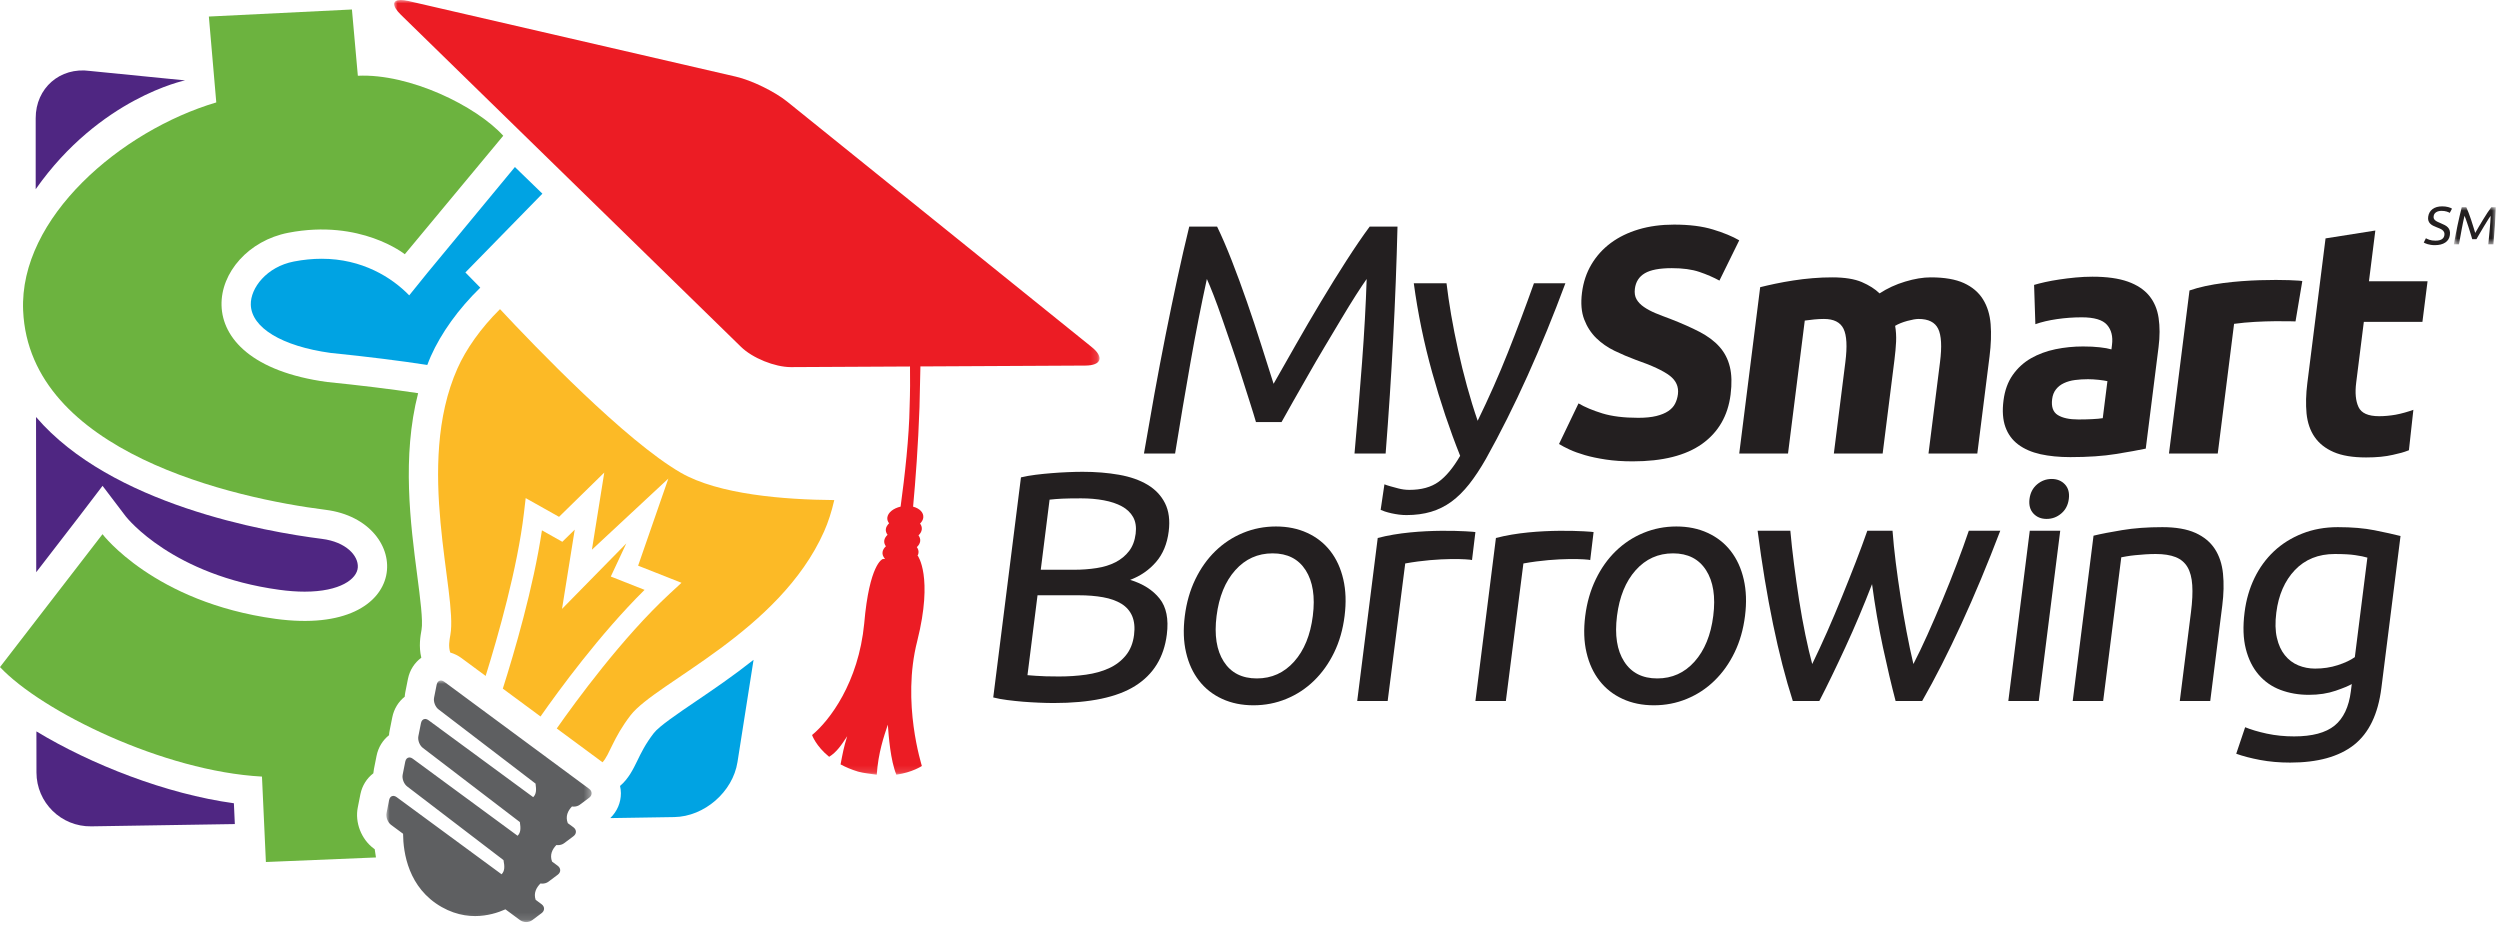
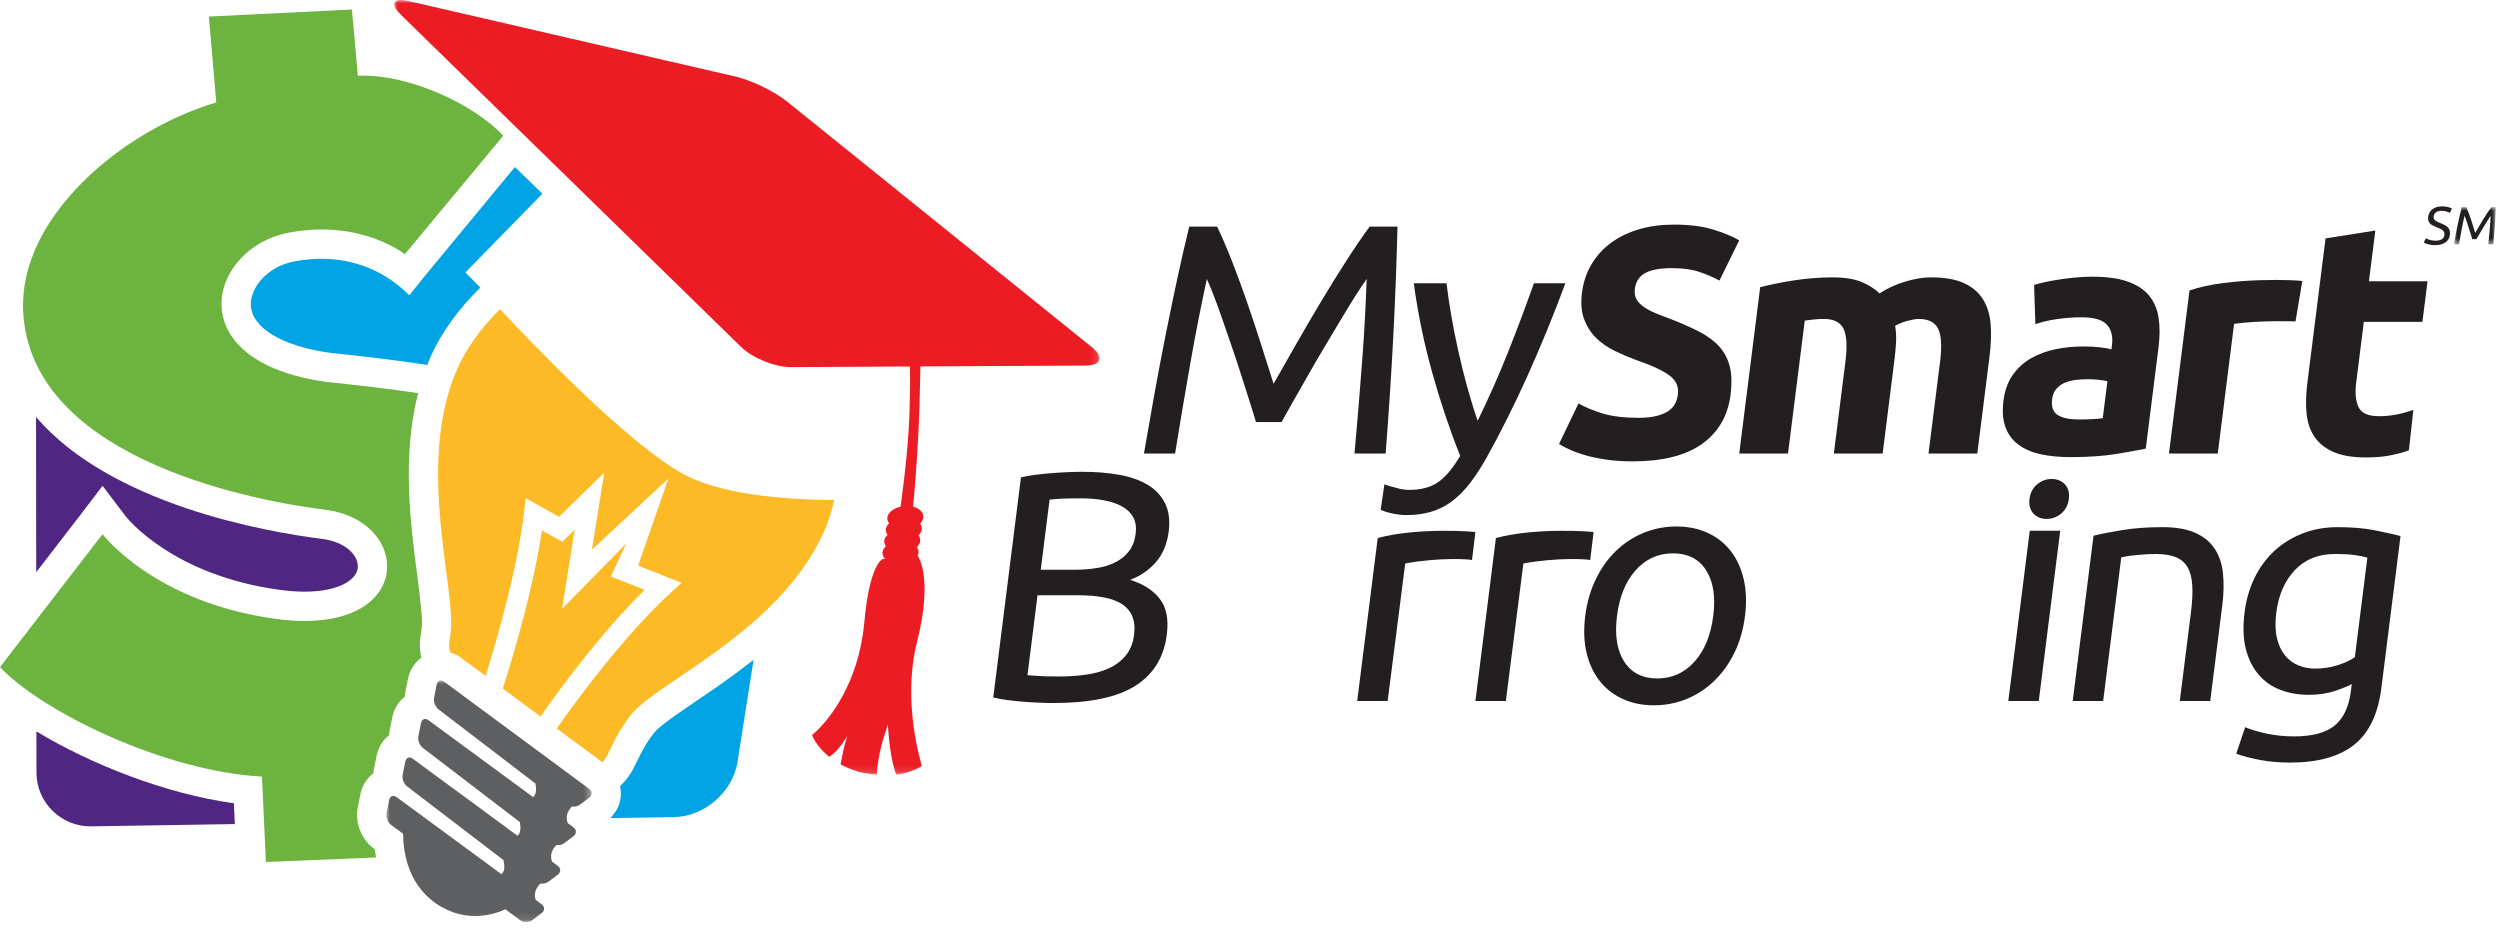
<svg xmlns="http://www.w3.org/2000/svg" xmlns:xlink="http://www.w3.org/1999/xlink" width="361px" height="134px" viewBox="0 0 361 134" version="1.1">
  <title>Group 65</title>
  <defs>
    <path d="M0,8.61 C0,8.61 17.813,28.289 27.215,33.717 L27.215,33.717 C32.38,36.695 42.786,37.108 48.152,37.108 L48.152,37.108 C50.207,37.108 51.522,37.047 51.522,37.047 L51.522,37.047 L54.619,26.289 L40.997,26.36 C37.565,26.36 33.298,24.627 30.855,22.241 L30.855,22.241 L8.075,1.42108547e-14 L0,8.61 Z" id="path-1" />
    <polygon id="path-3" points="0 0 101.864 0 101.864 111.87 0 111.87" />
    <polygon id="path-5" points="0 0 29.645 0 29.645 34.885 0 34.885" />
    <polygon id="path-7" points="0 0 6.063 0 6.063 5.363 0 5.363" />
  </defs>
  <g id="Custom-Pages" stroke="none" stroke-width="1" fill="none" fill-rule="evenodd">
    <g id="Group-65">
      <g id="Group-17" transform="translate(0, 1.37)">
        <path d="M61.711,38.036 L59.09,41.281 C56.573,38.68 52.286,35.995 46.458,35.995 C45.142,35.995 43.789,36.129 42.432,36.393 C38.509,37.152 36.15,40.224 36.216,42.633 C36.308,45.957 40.712,48.619 47.713,49.589 C53.23,50.149 57.835,50.733 61.701,51.329 C61.865,50.916 62.02,50.501 62.201,50.094 C63.711,46.703 66.19,43.247 69.354,40.167 L67.201,37.972 L78.322,26.596 L74.352,22.749 L61.711,38.036 Z" id="Fill-1" fill="#00A3E3" />
        <path d="M14.809,68.784 L18.15,73.185 C18.422,73.532 24.982,81.7 40.334,83.798 C41.628,83.975 42.857,84.065 43.99,84.065 C49.116,84.065 51.564,82.244 51.668,80.555 C51.774,78.891 49.994,76.885 46.488,76.443 C38.296,75.409 16.048,71.498 5.203,58.844 L5.231,81.256 L11.454,73.185 L14.809,68.784 Z" id="Fill-3" fill="#4F2682" />
        <path d="M33.774,114.621 C24.001,113.289 13.135,109.012 5.257,104.244 L5.265,110.17 C5.268,114.519 8.832,118.022 13.183,117.954 L33.91,117.625 L33.774,114.621 Z" id="Fill-5" fill="#4F2682" />
-         <path d="M26.724,10.239 L12.978,8.874 C8.671,8.278 5.148,11.35 5.153,15.7 L5.153,25.951 C14.429,12.745 26.724,10.239 26.724,10.239" id="Fill-7" fill="#4F2682" />
        <path d="M100.519,99.874 C97.894,101.654 95.181,103.492 94.41,104.489 C93.201,106.054 92.572,107.353 92.019,108.497 C91.418,109.731 90.749,111.089 89.534,112.121 C89.605,112.46 89.659,112.805 89.659,113.157 C89.665,114.527 89.109,115.806 88.124,116.763 L97.359,116.616 C101.709,116.548 105.82,112.973 106.493,108.674 L108.814,93.909 C105.876,96.235 102.975,98.209 100.519,99.874" id="Fill-9" fill="#00A3E3" />
        <path d="M60.872,89.553 C61.104,88.282 60.667,84.939 60.245,81.705 C59.274,74.283 58.02,64.568 60.378,55.405 C56.277,54.786 51.804,54.252 47.212,53.788 C25.559,50.827 30.135,34.47 41.628,32.242 C52.081,30.216 58.453,35.341 58.453,35.341 L72.67,18.231 C68.745,13.915 59.126,9.223 51.673,9.569 L50.818,0 L30.159,1.019 L31.231,13.42 C17.501,17.494 2.755,30.044 3.341,43.481 C4.233,63.974 33.907,70.598 47.018,72.247 C59.779,73.854 59.989,90.751 39.763,87.989 C22.261,85.596 14.802,75.767 14.802,75.767 L0,94.958 C5.996,101.336 23.603,110.007 37.829,110.769 L38.395,123.104 L54.289,122.446 C54.218,122.053 54.155,121.658 54.108,121.254 L53.966,121.15 C52.173,119.829 51.227,117.386 51.665,115.221 L52.045,113.3 C52.303,112.05 52.98,111.001 53.909,110.296 C53.926,110.086 53.956,109.876 53.998,109.67 L54.372,107.786 C54.616,106.549 55.27,105.507 56.173,104.796 C56.189,104.564 56.22,104.334 56.267,104.107 L56.643,102.22 C56.888,100.985 57.541,99.946 58.441,99.237 C58.457,99.005 58.488,98.776 58.533,98.548 L58.912,96.645 C59.172,95.365 59.88,94.31 60.838,93.603 C60.441,91.967 60.703,90.496 60.872,89.553" id="Fill-11" fill="#6CB33F" />
        <path d="M98.305,66.889 C90.337,62.289 77.309,48.743 72.2,43.269 C69.394,46.041 67.284,49.077 66.064,51.814 C59.819,65.839 66.113,84.382 65.032,90.312 C64.897,91.064 64.723,92.008 65.018,92.857 C65.598,93.024 66.145,93.293 66.652,93.666 L70.128,96.235 C71.929,90.453 74.73,80.623 75.655,72.72 L75.91,70.556 L80.725,73.261 L87.257,66.868 L85.473,78.006 L96.509,67.737 L92.144,80.314 L98.407,82.786 L96.707,84.357 C89.867,90.687 83.112,99.944 80.396,103.822 L87.005,108.704 C88.044,107.589 88.516,105.203 91.064,101.904 C94.753,97.139 112.545,89.863 118.993,75.388 C119.585,74.058 120.085,72.519 120.468,70.841 C113.186,70.786 103.755,70.033 98.305,66.889" id="Fill-13" fill="#FCBA26" />
        <path d="M81.199,76.865 L78.256,75.21 C77.03,83.445 74.268,92.844 72.608,98.067 L78.051,102.09 C80.629,98.403 86.605,90.207 93.076,83.806 L88.198,81.882 L90.438,77.1 L81.156,86.555 L82.991,75.111 L81.199,76.865 Z" id="Fill-15" fill="#FCBA26" />
      </g>
      <g id="Group-20" transform="translate(73.203, 30.881)">
        <mask id="mask-2" fill="white">
          <use xlink:href="#path-1" />
        </mask>
        <g id="Clip-19" />
        <path d="M0,8.61 C0,8.61 17.813,28.289 27.215,33.717 L27.215,33.717 C32.38,36.695 42.786,37.108 48.152,37.108 L48.152,37.108 C50.207,37.108 51.522,37.047 51.522,37.047 L51.522,37.047 L54.619,26.289 L40.997,26.36 C37.565,26.36 33.298,24.627 30.855,22.241 L30.855,22.241 L8.075,1.42108547e-14 L0,8.61 Z" id="Fill-18" mask="url(#mask-2)" />
      </g>
      <g id="Group-64" transform="translate(55.787, 0)">
        <g id="Group-23" transform="translate(1.127, 0)">
          <mask id="mask-4" fill="white">
            <use xlink:href="#path-3" />
          </mask>
          <g id="Clip-22" />
          <path d="M100.744,50.126 L56.737,14.661 C54.934,13.21 51.616,11.594 49.361,11.072 L2.07,0.148 C1.634,0.048 1.265,-0.001 0.965,-0.001 C-0.294,-0.001 -0.355,0.837 0.982,2.142 L50.098,50.096 C51.746,51.706 54.973,53.011 57.286,53.011 L57.317,53.011 L74.491,52.922 C74.519,54.691 74.51,56.644 74.435,58.721 C74.369,63.063 73.748,68.66 73.133,73.156 C72.103,73.394 71.309,74.005 71.216,74.73 C71.179,75.032 71.281,75.316 71.472,75.562 C71.218,75.808 71.044,76.087 71.003,76.389 C70.962,76.692 71.061,76.978 71.25,77.227 C70.993,77.468 70.817,77.746 70.773,78.046 C70.729,78.35 70.825,78.632 71.011,78.883 C70.752,79.123 70.573,79.398 70.528,79.7 C70.471,80.066 70.612,80.409 70.885,80.695 C70.776,80.704 70.667,80.715 70.557,80.725 C70.508,80.719 68.617,81.454 67.879,90.029 C67.056,98.566 62.871,104.061 60.348,106.138 C60.349,106.141 60.891,107.725 62.814,109.281 C63.896,108.62 64.594,107.576 65.418,106.314 C64.924,107.903 64.771,108.77 64.463,110.379 C65.183,110.769 66.019,111.129 67,111.424 C67.738,111.638 69.018,111.776 69.687,111.87 C69.912,108.654 70.722,106.337 71.288,104.641 C71.409,106.272 71.668,109.814 72.523,111.867 C74.824,111.537 76.202,110.611 76.202,110.611 C76.215,110.535 73.24,101.504 75.537,92.561 C77.883,83.201 75.58,80.237 75.627,80.266 C75.607,80.269 75.586,80.27 75.566,80.272 C75.637,80.141 75.692,80.007 75.713,79.862 C75.76,79.552 75.665,79.261 75.479,79.004 C75.738,78.761 75.915,78.478 75.959,78.165 C76.002,77.853 75.905,77.561 75.717,77.308 C75.974,77.061 76.15,76.775 76.191,76.462 C76.232,76.147 76.133,75.858 75.942,75.603 C76.196,75.355 76.369,75.067 76.408,74.754 C76.498,74.025 75.877,73.407 74.937,73.162 C75.297,69.281 75.671,64.297 75.861,58.813 C75.92,56.574 75.963,54.626 75.994,52.913 L99.812,52.789 C102.127,52.776 102.547,51.578 100.744,50.126" id="Fill-21" fill="#EC1C24" mask="url(#mask-4)" />
        </g>
        <g id="Group-26" transform="translate(0, 98.26)">
          <mask id="mask-6" fill="white">
            <use xlink:href="#path-5" />
          </mask>
          <g id="Clip-25" />
          <path d="M27.052,18.216 C27.369,18.216 27.686,18.129 27.927,17.951 L29.29,16.933 C29.765,16.575 29.763,15.994 29.285,15.644 L8.352,0.178 C8.221,0.08 8.095,0.029 7.972,0.008 C7.938,0.002 7.905,0 7.873,0 C7.583,0 7.347,0.212 7.269,0.595 L6.893,2.484 C6.776,3.07 7.073,3.837 7.552,4.188 L21.546,14.892 C21.678,15.818 21.657,16.407 21.207,16.85 L6.084,5.736 C5.953,5.64 5.827,5.584 5.705,5.565 C5.671,5.559 5.637,5.557 5.604,5.557 C5.316,5.557 5.078,5.771 5.002,6.153 L4.626,8.043 C4.508,8.628 4.806,9.394 5.284,9.746 L19.283,20.45 C19.422,21.384 19.409,21.975 18.952,22.424 L3.814,11.296 C3.683,11.199 3.555,11.143 3.435,11.125 C3.401,11.12 3.369,11.117 3.337,11.117 C3.047,11.117 2.809,11.328 2.733,11.715 L2.358,13.604 C2.239,14.188 2.538,14.953 3.015,15.309 L16.917,25.938 C17.105,26.901 17.1,27.519 16.641,27.986 L1.482,16.842 C1.355,16.748 1.223,16.693 1.102,16.675 C1.069,16.669 1.037,16.667 1.005,16.667 C0.715,16.667 0.48,16.876 0.4,17.262 L0.026,19.153 C-0.092,19.735 0.207,20.502 0.685,20.854 L2.417,22.134 C2.435,24.855 3.159,29.974 7.997,32.718 C9.139,33.365 10.255,33.729 11.314,33.9 C11.831,33.984 12.334,34.02 12.819,34.02 C14.597,34.02 16.126,33.527 17.197,33.046 L19.324,34.621 C19.495,34.745 19.706,34.826 19.926,34.864 C20.012,34.877 20.1,34.885 20.189,34.885 C20.505,34.885 20.822,34.794 21.063,34.614 L22.419,33.599 C22.895,33.243 22.894,32.661 22.418,32.309 L21.562,31.674 C21.236,30.713 21.652,29.916 22.256,29.314 L22.259,29.314 C22.344,29.328 22.432,29.335 22.52,29.335 C22.835,29.335 23.152,29.245 23.394,29.067 L24.752,28.049 C25.227,27.693 25.227,27.114 24.749,26.76 L23.929,26.152 C23.565,25.182 23.96,24.375 24.554,23.761 C24.631,23.773 24.709,23.777 24.787,23.777 C25.104,23.777 25.419,23.688 25.66,23.508 L27.021,22.489 C27.496,22.134 27.493,21.552 27.014,21.199 L26.202,20.603 C25.825,19.623 26.211,18.814 26.803,18.197 C26.885,18.21 26.968,18.216 27.052,18.216" id="Fill-24" fill="#5E5F61" mask="url(#mask-6)" />
        </g>
        <path d="M125.575,60.949 C125.357,60.192 125.062,59.233 124.688,58.067 C124.316,56.901 123.914,55.639 123.483,54.284 C123.056,52.93 122.597,51.532 122.098,50.097 C121.6,48.667 121.134,47.308 120.695,46.03 C120.254,44.755 119.841,43.614 119.447,42.604 C119.055,41.597 118.732,40.825 118.485,40.284 C117.673,44.008 116.878,48.034 116.113,52.368 C115.348,56.704 114.607,61.076 113.897,65.487 L109.401,65.487 C109.885,62.654 110.388,59.791 110.907,56.909 C111.431,54.022 111.967,51.186 112.523,48.397 C113.079,45.606 113.645,42.885 114.214,40.238 C114.787,37.591 115.358,35.086 115.94,32.719 L119.96,32.719 C120.638,34.108 121.343,35.749 122.083,37.637 C122.819,39.53 123.553,41.508 124.267,43.575 C124.983,45.635 125.671,47.705 126.323,49.765 C126.977,51.833 127.577,53.715 128.119,55.421 C129.087,53.715 130.162,51.833 131.337,49.765 C132.51,47.705 133.717,45.635 134.953,43.575 C136.193,41.508 137.416,39.53 138.635,37.637 C139.85,35.749 140.97,34.108 141.996,32.719 L146.012,32.719 C145.756,43.282 145.182,54.204 144.299,65.487 L139.804,65.487 C140.201,61.076 140.563,56.704 140.89,52.368 C141.218,48.034 141.44,44.008 141.56,40.284 C141.179,40.825 140.661,41.597 140.014,42.604 C139.37,43.614 138.667,44.755 137.907,46.03 C137.147,47.308 136.335,48.667 135.477,50.097 C134.62,51.532 133.805,52.93 133.04,54.284 C132.266,55.639 131.552,56.901 130.883,58.067 C130.215,59.233 129.677,60.192 129.266,60.949 L125.575,60.949 Z" id="Fill-27" fill="#231F20" />
        <path d="M144.124,69.936 C144.454,70.092 145.586,70.385 146.121,70.527 C146.655,70.668 147.187,70.737 147.725,70.737 C149.459,70.737 150.86,70.354 151.938,69.579 C153.011,68.807 154.055,67.552 155.06,65.819 C153.546,62.038 152.202,58.028 151.02,53.788 C149.836,49.545 148.952,45.252 148.364,40.9 L153.09,40.9 C153.257,42.32 153.486,43.848 153.764,45.489 C154.049,47.125 154.377,48.816 154.761,50.547 C155.141,52.284 155.569,54.013 156.045,55.749 C156.52,57.481 157.032,59.151 157.588,60.76 C159.201,57.452 160.658,54.172 161.945,50.923 C163.236,47.68 164.493,44.336 165.716,40.9 L170.257,40.9 C168.537,45.534 166.713,49.99 164.789,54.261 C162.863,58.531 160.863,62.526 158.787,66.247 C157.979,67.663 157.173,68.885 156.365,69.911 C155.554,70.934 154.701,71.778 153.803,72.439 C152.897,73.1 151.913,73.589 150.849,73.905 C149.786,74.219 148.608,74.377 147.314,74.377 C146.967,74.377 146.61,74.356 146.233,74.309 C145.863,74.258 145.502,74.2 145.147,74.12 C144.794,74.04 144.473,73.954 144.188,73.86 C143.902,73.762 143.694,73.684 143.58,73.624 L144.124,69.936 Z" id="Fill-29" fill="#231F20" />
        <path d="M180.776,60.332 C181.82,60.332 182.688,60.243 183.387,60.071 C184.087,59.897 184.666,59.661 185.108,59.364 C185.554,59.061 185.886,58.708 186.093,58.295 C186.302,57.888 186.441,57.431 186.506,56.929 C186.64,55.856 186.248,54.964 185.331,54.256 C184.407,53.544 182.77,52.78 180.415,51.962 C179.39,51.582 178.373,51.151 177.361,50.661 C176.354,50.173 175.468,49.558 174.711,48.82 C173.952,48.075 173.372,47.179 172.97,46.122 C172.568,45.067 172.459,43.782 172.651,42.27 C172.842,40.752 173.297,39.39 174.018,38.177 C174.739,36.967 175.673,35.932 176.819,35.08 C177.965,34.23 179.313,33.577 180.849,33.118 C182.388,32.661 184.089,32.433 185.949,32.433 C188.156,32.433 190.034,32.669 191.579,33.143 C193.127,33.615 194.384,34.134 195.358,34.704 L192.499,40.518 C191.638,40.046 190.677,39.63 189.603,39.265 C188.529,38.901 187.205,38.722 185.627,38.722 C183.866,38.722 182.562,38.966 181.729,39.456 C180.896,39.944 180.415,40.692 180.289,41.7 C180.214,42.3 180.293,42.802 180.527,43.212 C180.758,43.623 181.111,43.994 181.59,44.323 C182.066,44.654 182.63,44.954 183.273,45.224 C183.915,45.489 184.632,45.766 185.415,46.052 C187.038,46.684 188.442,47.304 189.626,47.919 C190.805,48.534 191.767,49.248 192.5,50.069 C193.229,50.89 193.731,51.85 194,52.956 C194.274,54.059 194.308,55.399 194.111,56.972 C193.725,60.032 192.356,62.401 190.002,64.093 C187.639,65.776 184.305,66.62 179.982,66.62 C178.537,66.62 177.24,66.531 176.096,66.358 C174.948,66.184 173.944,65.974 173.078,65.722 C172.213,65.469 171.471,65.2 170.865,64.919 C170.251,64.634 169.74,64.364 169.334,64.116 L172.15,58.25 C173.062,58.784 174.203,59.265 175.586,59.692 C176.967,60.116 178.698,60.332 180.776,60.332" id="Fill-31" fill="#231F20" />
        <path d="M210.682,52.298 C210.969,50.028 210.882,48.42 210.416,47.472 C209.952,46.529 209.007,46.057 207.594,46.057 C207.151,46.057 206.691,46.078 206.214,46.125 C205.738,46.172 205.274,46.229 204.822,46.291 L202.403,65.486 L195.359,65.486 L198.383,41.47 C199.004,41.313 199.724,41.147 200.55,40.973 C201.375,40.799 202.247,40.643 203.164,40.5 C204.08,40.358 205.017,40.245 205.97,40.168 C206.927,40.087 207.865,40.051 208.774,40.051 C210.572,40.051 212,40.279 213.062,40.733 C214.124,41.193 214.976,41.735 215.624,42.365 C216.725,41.645 217.954,41.072 219.314,40.664 C220.672,40.254 221.907,40.051 223.009,40.051 C224.995,40.051 226.589,40.326 227.798,40.877 C229.007,41.43 229.923,42.209 230.553,43.217 C231.183,44.229 231.552,45.424 231.661,46.813 C231.771,48.199 231.717,49.742 231.505,51.444 L229.737,65.486 L222.689,65.486 L224.35,52.298 C224.639,50.028 224.548,48.42 224.081,47.472 C223.62,46.529 222.677,46.057 221.258,46.057 C220.88,46.057 220.34,46.149 219.639,46.336 C218.936,46.529 218.349,46.764 217.871,47.049 C217.997,47.773 218.043,48.539 218.009,49.343 C217.97,50.149 217.891,51.004 217.777,51.916 L216.069,65.486 L209.021,65.486 L210.682,52.298 Z" id="Fill-33" fill="#231F20" />
        <path d="M244.33,60.571 C245.022,60.571 245.687,60.555 246.321,60.524 C246.957,60.495 247.47,60.445 247.852,60.384 L248.525,55.039 C248.251,54.975 247.832,54.915 247.275,54.848 C246.712,54.789 246.197,54.757 245.723,54.757 C245.064,54.757 244.435,54.797 243.845,54.874 C243.249,54.954 242.72,55.102 242.249,55.323 C241.779,55.542 241.392,55.841 241.096,56.223 C240.795,56.602 240.61,57.073 240.541,57.639 C240.402,58.743 240.674,59.51 241.359,59.934 C242.048,60.36 243.035,60.571 244.33,60.571 M246.361,39.954 C248.441,39.954 250.143,40.194 251.473,40.665 C252.802,41.14 253.826,41.816 254.553,42.698 C255.276,43.582 255.731,44.651 255.917,45.915 C256.101,47.176 256.106,48.577 255.909,50.12 L254.061,64.782 C253.022,65.001 251.592,65.262 249.755,65.559 C247.92,65.858 245.726,66.008 243.171,66.008 C241.561,66.008 240.123,65.866 238.854,65.587 C237.579,65.301 236.515,64.835 235.648,64.19 C234.783,63.543 234.167,62.7 233.793,61.66 C233.418,60.617 233.325,59.344 233.519,57.827 C233.7,56.382 234.145,55.151 234.856,54.141 C235.566,53.134 236.448,52.33 237.502,51.729 C238.552,51.133 239.726,50.698 241.022,50.428 C242.317,50.162 243.643,50.029 244.997,50.029 C245.913,50.029 246.72,50.067 247.419,50.149 C248.116,50.223 248.682,50.327 249.104,50.452 L249.186,49.79 C249.337,48.592 249.098,47.632 248.466,46.907 C247.829,46.18 246.617,45.821 244.817,45.821 C243.618,45.821 242.428,45.907 241.239,46.079 C240.05,46.253 239.014,46.495 238.12,46.813 L237.935,41.14 C238.364,41.01 238.891,40.878 239.526,40.733 C240.155,40.592 240.842,40.47 241.582,40.358 C242.32,40.246 243.097,40.153 243.911,40.073 C244.725,39.997 245.541,39.954 246.361,39.954" id="Fill-35" fill="#231F20" />
        <path d="M275.686,46.413 C275.686,46.413 270.696,46.217 266.814,46.763 L264.457,65.487 L257.412,65.487 L260.377,41.944 C266.037,39.954 276.304,40.432 276.665,40.589 L275.686,46.413 Z" id="Fill-37" fill="#231F20" />
        <path d="M280.022,34.424 L287.211,33.287 L286.289,40.619 L294.751,40.619 L294.01,46.481 L285.55,46.481 L284.45,55.231 C284.261,56.711 284.369,57.893 284.781,58.774 C285.192,59.66 286.181,60.099 287.76,60.099 C288.514,60.099 289.304,60.028 290.125,59.888 C290.949,59.742 292.009,59.432 292.704,59.178 L292.06,65.015 C291.165,65.361 290.822,65.43 289.75,65.678 C288.68,65.931 287.388,66.055 285.876,66.055 C283.949,66.055 282.389,65.796 281.196,65.277 C280.001,64.758 279.083,64.031 278.443,63.1 C277.801,62.172 277.418,61.045 277.279,59.72 C277.155,58.399 277.187,56.931 277.392,55.322 L280.022,34.424 Z" id="Fill-39" fill="#231F20" />
        <path d="M94.032,85.957 L92.58,97.495 C92.92,97.526 93.33,97.559 93.799,97.588 C94.202,97.621 94.681,97.643 95.234,97.659 C95.78,97.673 96.42,97.683 97.14,97.683 C98.496,97.683 99.794,97.597 101.03,97.423 C102.263,97.251 103.369,96.944 104.335,96.501 C105.306,96.063 106.116,95.447 106.768,94.658 C107.42,93.87 107.821,92.876 107.971,91.679 C108.107,90.607 108.012,89.701 107.698,88.958 C107.381,88.219 106.865,87.628 106.149,87.184 C105.429,86.747 104.55,86.432 103.501,86.243 C102.454,86.052 101.267,85.957 99.944,85.957 L94.032,85.957 Z M94.498,82.272 L99.323,82.272 C100.459,82.272 101.538,82.19 102.566,82.03 C103.593,81.874 104.509,81.589 105.297,81.183 C106.092,80.773 106.74,80.237 107.25,79.573 C107.76,78.913 108.077,78.075 108.204,77.067 C108.322,76.12 108.199,75.324 107.843,74.679 C107.482,74.032 106.94,73.513 106.219,73.119 C105.497,72.725 104.629,72.434 103.611,72.245 C102.593,72.054 101.501,71.962 100.336,71.962 C99.169,71.962 98.25,71.977 97.586,72.007 C96.921,72.04 96.317,72.089 95.772,72.15 L94.498,82.272 Z M96.38,101.516 C95.718,101.516 95,101.499 94.234,101.465 C93.464,101.434 92.698,101.387 91.932,101.327 C91.169,101.261 90.413,101.184 89.666,101.086 C88.924,100.995 88.248,100.868 87.637,100.71 L91.639,68.933 C92.29,68.776 92.998,68.651 93.764,68.556 C94.536,68.46 95.313,68.382 96.09,68.321 C96.871,68.256 97.642,68.21 98.398,68.179 C99.163,68.149 99.872,68.128 100.534,68.128 C102.427,68.128 104.183,68.27 105.801,68.556 C107.418,68.841 108.79,69.323 109.921,69.999 C111.05,70.677 111.889,71.565 112.444,72.669 C112.996,73.774 113.177,75.128 112.974,76.737 C112.748,78.536 112.134,80.009 111.141,81.158 C110.146,82.309 108.902,83.169 107.409,83.733 C109.262,84.302 110.676,85.199 111.655,86.432 C112.639,87.657 112.985,89.393 112.702,91.633 C112.287,94.913 110.774,97.379 108.154,99.032 C105.537,100.688 101.608,101.516 96.38,101.516 L96.38,101.516 Z" id="Fill-41" fill="#231F20" />
-         <path d="M133.784,88.936 C134.136,86.162 133.789,83.963 132.752,82.34 C131.709,80.713 130.119,79.905 127.976,79.905 C125.833,79.905 124.034,80.713 122.584,82.34 C121.133,83.963 120.237,86.162 119.887,88.936 C119.538,91.71 119.881,93.907 120.923,95.53 C121.966,97.157 123.555,97.966 125.7,97.966 C127.844,97.966 129.637,97.157 131.09,95.53 C132.537,93.907 133.435,91.71 133.784,88.936 M138.373,88.936 C138.129,90.89 137.625,92.656 136.856,94.231 C136.089,95.809 135.123,97.162 133.957,98.295 C132.786,99.434 131.459,100.305 129.96,100.92 C128.467,101.538 126.88,101.844 125.209,101.844 C123.539,101.844 122.035,101.538 120.693,100.92 C119.351,100.305 118.241,99.434 117.357,98.295 C116.476,97.162 115.849,95.809 115.485,94.231 C115.111,92.656 115.055,90.89 115.301,88.936 C115.543,87.015 116.045,85.256 116.813,83.664 C117.582,82.071 118.548,80.708 119.717,79.573 C120.887,78.438 122.216,77.564 123.713,76.948 C125.207,76.332 126.792,76.024 128.463,76.024 C130.135,76.024 131.638,76.332 132.977,76.948 C134.323,77.564 135.43,78.438 136.317,79.573 C137.198,80.708 137.821,82.071 138.188,83.664 C138.555,85.256 138.614,87.015 138.373,88.936" id="Fill-43" fill="#231F20" />
        <path d="M174.327,76.831 L173.841,80.872 C173.504,80.746 169.227,80.453 164.192,81.364 L161.658,101.229 L157.261,101.229 L160.225,77.685 C166.131,76.12 174.149,76.769 174.327,76.831" id="Fill-45" fill="#231F20" />
        <path d="M157.261,76.831 L156.772,80.872 C156.437,80.746 152.159,80.453 147.127,81.364 L144.591,101.229 L140.192,101.229 L143.157,77.685 C149.064,76.12 157.079,76.769 157.261,76.831" id="Fill-47" fill="#231F20" />
        <path d="M191.607,88.936 C191.959,86.162 191.612,83.963 190.571,82.34 C189.53,80.713 187.94,79.905 185.797,79.905 C183.652,79.905 181.855,80.713 180.403,82.34 C178.956,83.963 178.058,86.162 177.708,88.936 C177.361,91.71 177.7,93.907 178.744,95.53 C179.785,97.157 181.376,97.966 183.521,97.966 C185.665,97.966 187.46,97.157 188.91,95.53 C190.357,93.907 191.257,91.71 191.607,88.936 M196.194,88.936 C195.948,90.89 195.446,92.656 194.675,94.231 C193.912,95.809 192.946,97.162 191.778,98.295 C190.609,99.434 189.278,100.305 187.783,100.92 C186.289,101.538 184.703,101.844 183.034,101.844 C181.362,101.844 179.853,101.538 178.516,100.92 C177.172,100.305 176.064,99.434 175.179,98.295 C174.297,97.162 173.671,95.809 173.306,94.231 C172.932,92.656 172.876,90.89 173.121,88.936 C173.363,87.015 173.867,85.256 174.637,83.664 C175.401,82.071 176.371,80.708 177.537,79.573 C178.712,78.438 180.037,77.564 181.536,76.948 C183.03,76.332 184.615,76.024 186.285,76.024 C187.957,76.024 189.463,76.332 190.8,76.948 C192.142,77.564 193.253,78.438 194.137,79.573 C195.017,80.708 195.644,82.071 196.008,83.664 C196.375,85.256 196.435,87.015 196.194,88.936" id="Fill-49" fill="#231F20" />
-         <path d="M217.939,101.228 C217.343,98.959 216.732,96.366 216.106,93.452 C215.48,90.537 214.959,87.498 214.537,84.348 C213.318,87.498 212.04,90.537 210.691,93.452 C209.347,96.366 208.093,98.959 206.923,101.228 L203.096,101.228 C202.052,97.983 201.098,94.28 200.238,90.117 C199.379,85.957 198.636,81.465 198.014,76.64 L202.739,76.64 C202.872,78.121 203.042,79.729 203.269,81.465 C203.491,83.198 203.736,84.932 204.005,86.664 C204.275,88.4 204.579,90.07 204.911,91.678 C205.247,93.286 205.572,94.688 205.897,95.885 C206.618,94.403 207.341,92.836 208.074,91.182 C208.802,89.528 209.507,87.857 210.194,86.166 C210.879,84.485 211.534,82.828 212.167,81.205 C212.796,79.58 213.358,78.059 213.854,76.64 L217.494,76.64 C217.599,78.059 217.755,79.58 217.957,81.205 C218.162,82.828 218.393,84.485 218.658,86.166 C218.916,87.857 219.203,89.528 219.515,91.182 C219.823,92.836 220.158,94.403 220.507,95.885 C221.129,94.688 221.804,93.286 222.526,91.678 C223.247,90.07 223.97,88.4 224.693,86.664 C225.417,84.932 226.107,83.198 226.766,81.465 C227.43,79.729 228.005,78.121 228.509,76.64 L233.051,76.64 C231.212,81.465 229.337,85.957 227.425,90.117 C225.515,94.28 223.628,97.983 221.771,101.228 L217.939,101.228 Z" id="Fill-51" fill="#231F20" />
        <path d="M238.611,101.228 L234.214,101.228 L235.829,88.414 L237.312,76.64 L241.71,76.64 L240.225,88.412 L238.611,101.228 Z M239.745,74.932 C238.959,74.932 238.321,74.674 237.837,74.151 C237.353,73.629 237.164,72.93 237.272,72.049 C237.385,71.164 237.754,70.463 238.367,69.944 C238.983,69.425 239.684,69.162 240.475,69.162 C241.259,69.162 241.897,69.425 242.389,69.944 C242.873,70.463 243.063,71.164 242.95,72.049 C242.84,72.93 242.474,73.629 241.856,74.151 C241.239,74.674 240.536,74.932 239.745,74.932 L239.745,74.932 Z" id="Fill-53" fill="#231F20" />
        <path d="M246.519,77.353 C247.56,77.098 248.931,76.83 250.646,76.549 C252.349,76.264 254.286,76.12 256.463,76.12 C258.414,76.12 260.004,76.398 261.227,76.948 C262.453,77.502 263.387,78.272 264.034,79.266 C264.681,80.257 265.075,81.452 265.214,82.836 C265.356,84.225 265.321,85.752 265.111,87.424 L263.371,101.228 L258.974,101.228 L260.593,88.37 C260.783,86.854 260.847,85.563 260.774,84.491 C260.706,83.419 260.476,82.553 260.087,81.889 C259.695,81.229 259.125,80.746 258.376,80.448 C257.626,80.15 256.667,79.998 255.5,79.998 C255.029,79.998 254.538,80.014 254.03,80.046 C253.52,80.078 253.037,80.116 252.571,80.166 C252.109,80.211 251.691,80.264 251.323,80.33 C250.951,80.392 250.687,80.442 250.526,80.474 L247.909,101.228 L243.511,101.228 L246.519,77.353 Z" id="Fill-55" fill="#231F20" />
        <path d="M286.063,80.521 C285.638,80.392 285.059,80.272 284.335,80.167 C283.605,80.052 282.607,79.999 281.355,79.999 C278.985,79.999 277.068,80.773 275.596,82.315 C274.128,83.859 273.231,85.911 272.912,88.461 C272.733,89.881 272.76,91.094 272.997,92.102 C273.228,93.114 273.609,93.948 274.145,94.612 C274.677,95.273 275.322,95.76 276.086,96.076 C276.854,96.393 277.66,96.545 278.512,96.545 C279.674,96.545 280.77,96.38 281.788,96.048 C282.806,95.719 283.625,95.335 284.251,94.891 L286.063,80.521 Z M283.808,98.771 C283.401,99.025 282.625,99.347 281.489,99.739 C280.349,100.133 279.056,100.333 277.607,100.333 C276.125,100.333 274.761,100.094 273.511,99.621 C272.263,99.149 271.215,98.416 270.359,97.422 C269.508,96.432 268.888,95.194 268.512,93.71 C268.132,92.229 268.071,90.467 268.33,88.416 C268.556,86.618 269.031,84.973 269.756,83.473 C270.48,81.979 271.422,80.686 272.583,79.595 C273.747,78.51 275.107,77.657 276.665,77.045 C278.223,76.43 279.933,76.12 281.791,76.12 C283.843,76.12 285.612,76.272 287.104,76.571 C288.593,76.87 289.843,77.145 290.849,77.399 L288.085,99.335 C287.61,103.124 286.287,105.863 284.121,107.569 C281.953,109.27 278.882,110.118 274.907,110.118 C273.367,110.118 271.922,109.993 270.584,109.741 C269.24,109.487 268.09,109.187 267.124,108.84 L268.413,105.011 C269.251,105.358 270.293,105.666 271.536,105.936 C272.777,106.203 274.092,106.336 275.48,106.336 C278.096,106.336 280.044,105.815 281.325,104.778 C282.605,103.737 283.392,102.081 283.679,99.811 L283.808,98.771 Z" id="Fill-57" fill="#231F20" />
        <path d="M295.897,34.751 C296.682,34.751 297.11,34.483 297.186,33.946 C297.209,33.781 297.192,33.642 297.139,33.523 C297.087,33.407 297.004,33.306 296.898,33.221 C296.792,33.138 296.668,33.063 296.522,33.001 C296.381,32.94 296.227,32.877 296.064,32.816 C295.877,32.748 295.703,32.672 295.541,32.587 C295.376,32.502 295.238,32.401 295.124,32.285 C295.011,32.169 294.926,32.032 294.876,31.872 C294.823,31.712 294.811,31.517 294.844,31.29 C294.909,30.82 295.122,30.454 295.475,30.191 C295.833,29.928 296.294,29.797 296.855,29.797 C297.18,29.797 297.468,29.831 297.728,29.901 C297.983,29.97 298.168,30.047 298.282,30.13 L297.957,30.741 C297.855,30.674 297.707,30.608 297.499,30.544 C297.295,30.48 297.048,30.448 296.765,30.448 C296.621,30.448 296.483,30.462 296.357,30.494 C296.229,30.523 296.114,30.57 296.013,30.633 C295.912,30.694 295.827,30.771 295.757,30.869 C295.692,30.965 295.649,31.076 295.633,31.206 C295.611,31.351 295.622,31.471 295.664,31.569 C295.707,31.669 295.778,31.755 295.869,31.828 C295.962,31.902 296.073,31.971 296.201,32.033 C296.329,32.096 296.47,32.157 296.627,32.221 C296.847,32.312 297.047,32.404 297.226,32.498 C297.41,32.592 297.561,32.702 297.685,32.831 C297.809,32.961 297.898,33.114 297.948,33.291 C298.005,33.469 298.009,33.687 297.976,33.938 C297.912,34.407 297.692,34.769 297.31,35.022 C296.932,35.273 296.432,35.401 295.808,35.401 C295.596,35.401 295.402,35.388 295.227,35.358 C295.056,35.331 294.899,35.297 294.766,35.258 C294.633,35.219 294.517,35.178 294.422,35.135 C294.331,35.09 294.255,35.051 294.203,35.022 L294.514,34.403 C294.624,34.468 294.792,34.544 295.022,34.627 C295.255,34.709 295.546,34.751 295.897,34.751" id="Fill-59" fill="#231F20" />
        <g id="Group-63" transform="translate(298.548, 29.921)">
          <mask id="mask-8" fill="white">
            <use xlink:href="#path-7" />
          </mask>
          <g id="Clip-62" />
          <path d="M2.658,4.621 C2.623,4.498 2.576,4.341 2.518,4.15 C2.459,3.958 2.396,3.752 2.327,3.53 C2.263,3.307 2.189,3.08 2.11,2.844 C2.032,2.61 1.959,2.387 1.888,2.179 C1.819,1.971 1.756,1.783 1.692,1.618 C1.632,1.452 1.579,1.326 1.54,1.238 C1.398,1.847 1.261,2.506 1.128,3.217 C0.992,3.927 0.862,4.641 0.737,5.363 L0,5.363 C0.084,4.9 0.174,4.432 0.262,3.96 C0.355,3.487 0.449,3.023 0.545,2.566 C0.644,2.109 0.744,1.662 0.842,1.23 C0.94,0.797 1.039,0.388 1.14,0 L1.797,0 C1.906,0.228 2.017,0.496 2.132,0.805 C2.251,1.115 2.368,1.437 2.48,1.777 C2.591,2.113 2.7,2.452 2.801,2.789 C2.905,3.129 3.001,3.435 3.087,3.716 C3.249,3.435 3.428,3.129 3.622,2.789 C3.82,2.452 4.022,2.113 4.23,1.777 C4.436,1.437 4.639,1.115 4.842,0.805 C5.048,0.496 5.232,0.228 5.403,0 L6.063,0 C5.995,1.728 5.883,3.516 5.715,5.363 L4.977,5.363 C5.05,4.641 5.119,3.927 5.18,3.217 C5.247,2.506 5.29,1.847 5.319,1.238 C5.255,1.326 5.169,1.452 5.056,1.618 C4.952,1.783 4.834,1.971 4.706,2.179 C4.577,2.387 4.445,2.61 4.3,2.844 C4.158,3.08 4.022,3.307 3.893,3.53 C3.763,3.752 3.643,3.958 3.53,4.15 C3.421,4.341 3.33,4.498 3.261,4.621 L2.658,4.621 Z" id="Fill-61" fill="#231F20" mask="url(#mask-8)" />
        </g>
      </g>
    </g>
  </g>
</svg>